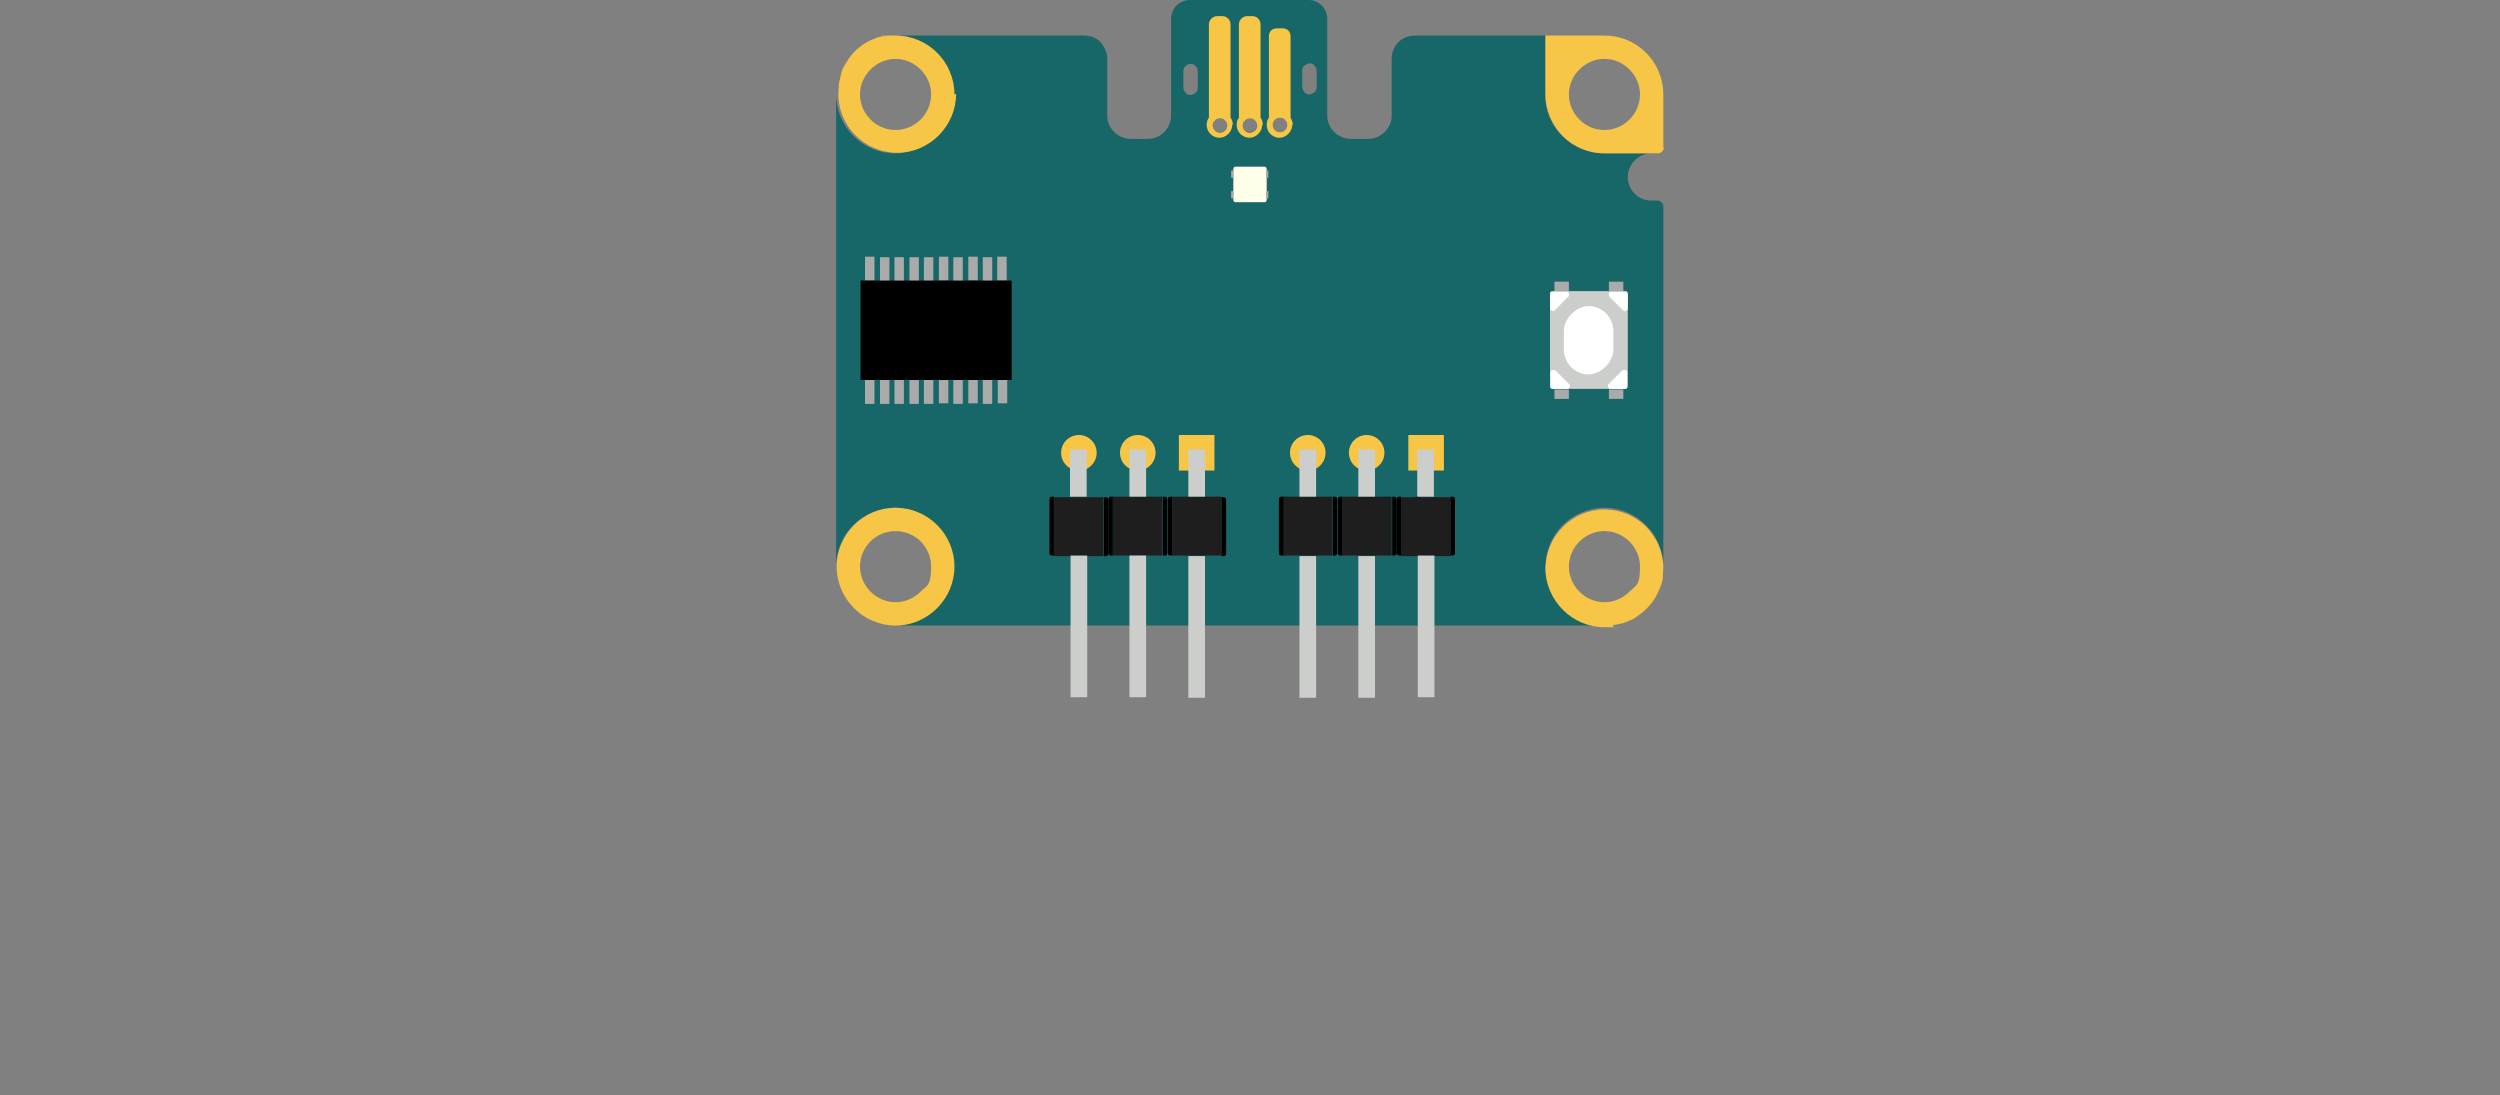
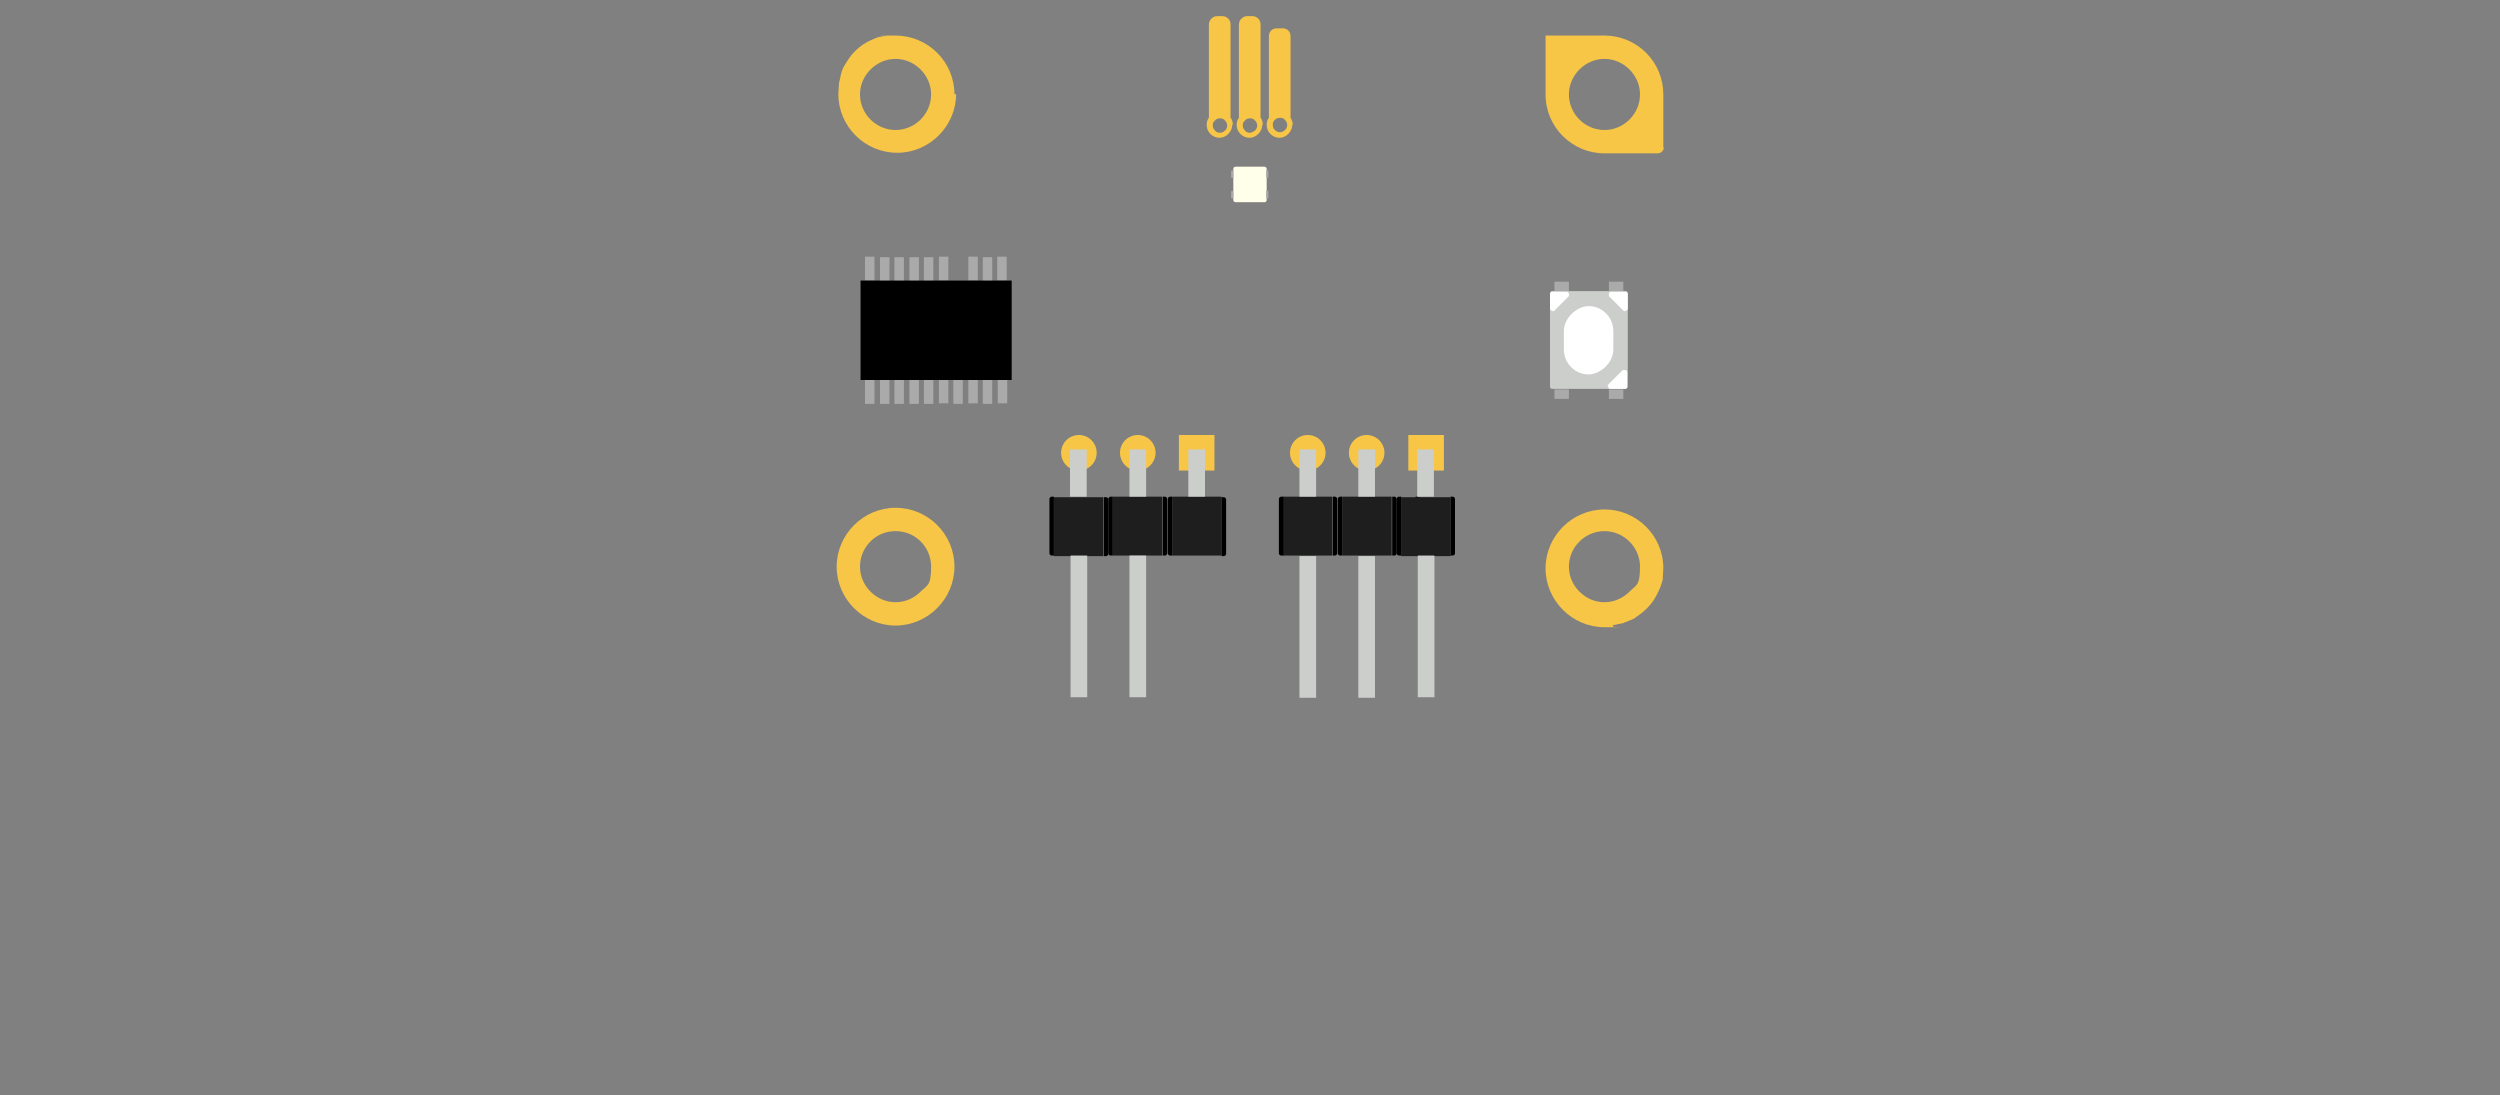
<svg xmlns="http://www.w3.org/2000/svg" version="1.1" viewBox="0 0 450 197.1">
  <rect x="0" y="0" width="450" height="197.1" fill="#808080" stroke="none" />
  <defs>
    <style>
      .cls-1 {
        fill: #cccecc;
      }

      .cls-2, .cls-3 {
        fill-rule: evenodd;
      }

      .cls-2, .cls-4 {
        fill: #f7c647;
      }

      .cls-5 {
        fill: #1e1e1e;
      }

      .cls-6 {
        fill: #aaa;
      }

      .cls-7 {
        fill: #fff;
      }

      .cls-3 {
        fill: #176668;
      }

      .cls-8 {
        fill: #ffffea;
      }
    </style>
  </defs>
  <g>
    <g id="Ebene_1">
      <g id="Servo">
        <g id="JacDac_EC30">
-           <path class="cls-3" d="M278.2,102c0-5.9,4.8-10.6,10.6-10.6s10.6,4.8,10.6,10.6V37.2c0-.6-.5-1.1-1.1-1.1h-1.1c-2.3,0-4.2-1.9-4.2-4.2s1.9-4.3,4.2-4.3h-8.5c-5.9,0-10.6-4.8-10.6-10.6V6.4h-23.4c-1.1,0-2.2.4-3,1.2-.8.8-1.2,1.9-1.2,3v10.2c0,2.3-1.9,4.2-4.3,4.2h-3c-2.4,0-4.3-1.9-4.3-4.2V3.4c0-1.9-1.5-3.4-3.4-3.4h-21.3c-1.9,0-3.4,1.5-3.4,3.4v17.4c0,2.3-1.9,4.2-4.2,4.2h-3c-2.4,0-4.3-1.9-4.3-4.2v-10.2c0-1.1-.5-2.2-1.2-3s-1.9-1.2-3-1.2h-34c5.9,0,10.6,4.8,10.6,10.6s-4.8,10.6-10.6,10.6-10.6-4.8-10.6-10.6v85c0-5.9,4.8-10.6,10.6-10.6s10.6,4.8,10.6,10.6-4.8,10.6-10.6,10.6h127.6c-5.9,0-10.6-4.8-10.6-10.6ZM218.7,23.5c-.3-.3-.4-.6-.4-.9s0-.5.2-.7c0,0,.1-.1.2-.2.2-.3.6-.4.9-.4s.7.1.9.4c0,0,.1.1.2.2.1.2.2.5.2.7s-.1.7-.4.9c-.3.3-.6.4-.9.4s-.7-.1-.9-.4ZM231.5,21.8c.1.2.2.5.2.7s-.1.7-.4.9c-.3.3-.6.4-.9.4-.7,0-1.3-.6-1.3-1.3s0-.5.2-.7c.2-.4.7-.6,1.1-.6s.7.1.9.4.1.1.2.2ZM225.9,21.6c0,0,.1.1.2.2.1.2.2.5.2.7s-.1.7-.4.9-.6.4-.9.4-.7-.1-.9-.4c-.3-.3-.4-.6-.4-.9s0-.5.2-.7c0,0,.1-.1.2-.2.2-.3.6-.4.9-.4s.7.1.9.4ZM236.6,11.8c.2.2.4.6.4.9v3c0,.4-.1.7-.4.9-.3.2-.6.4-.9.4s-.7-.1-.9-.4c-.2-.3-.4-.6-.4-.9v-3c0-.3.1-.7.4-.9s.6-.4.9-.4.7.1.9.4ZM213.4,16.7c-.2-.3-.4-.6-.4-.9v-3c0-.3.1-.7.4-.9.3-.3.6-.4.9-.4s.7.1.9.4c.3.2.4.6.4.9v3c0,.4-.1.7-.4.9-.2.2-.6.4-.9.4s-.7-.1-.9-.4Z" />
          <path class="cls-2" d="M299.4,26.6v-9.6c0-2.8-1.1-5.5-3.1-7.5-2-2-4.7-3.1-7.5-3.1h-10.6v10.6c0,5.9,4.8,10.6,10.6,10.6h9.6c.6,0,1.1-.5,1.1-1.1ZM282.4,17c0-1.7.7-3.3,1.9-4.5,1.2-1.2,2.8-1.9,4.5-1.9s3.3.7,4.5,1.9,1.9,2.8,1.9,4.5c0,3.5-2.9,6.4-6.4,6.4s-6.4-2.9-6.4-6.4Z" />
          <path class="cls-4" d="M171.8,17c0-5.9-4.8-10.6-10.6-10.6s-1.1,0-1.6.1c-.1,0-.3,0-.4,0-.2,0-.4,0-.5.1-.2,0-.4,0-.5.1-.1,0-.3,0-.4.1-.5.2-1,.4-1.4.6-1.6.8-3,2.1-3.9,3.6-.2.3-.3.5-.5.8-.3.5-.5,1-.6,1.5,0,.1-.1.2-.1.4,0,.2-.1.3-.1.5-.1.4-.2.7-.2,1.1,0,.5-.1,1-.1,1.6,0,5.9,4.8,10.6,10.6,10.6s10.6-4.8,10.6-10.6ZM154.8,17c0-1.7.7-3.3,1.9-4.5,1.2-1.2,2.8-1.9,4.5-1.9s3.3.7,4.5,1.9,1.9,2.8,1.9,4.5c0,3.5-2.9,6.4-6.4,6.4s-6.4-2.9-6.4-6.4Z" />
          <path class="cls-4" d="M171.8,102c0-5.9-4.8-10.6-10.6-10.6s-10.6,4.8-10.6,10.6,4.8,10.6,10.6,10.6,10.6-4.8,10.6-10.6ZM156.7,106.5c-1.2-1.2-1.9-2.8-1.9-4.5,0-3.5,2.8-6.4,6.4-6.4s6.4,2.9,6.4,6.4-.7,3.3-1.9,4.5c-1.2,1.2-2.8,1.9-4.5,1.9s-3.3-.7-4.5-1.9Z" />
          <path class="cls-4" d="M290.3,112.5c.4,0,.8-.1,1.1-.2.2,0,.3,0,.5-.1.1,0,.3,0,.4-.1.5-.2,1-.4,1.5-.6.3-.1.5-.3.8-.5,1.5-1,2.8-2.3,3.6-3.9.3-.6.6-1.2.8-1.8,0,0,0,0,0,0,.1-.3.2-.7.3-1,0-.1,0-.3,0-.4,0-.5.1-1.1.1-1.6,0-5.9-4.8-10.6-10.6-10.6s-10.6,4.8-10.6,10.6,4.8,10.6,10.6,10.6,1,0,1.6-.1ZM284.3,106.5c-1.2-1.2-1.9-2.8-1.9-4.5,0-3.5,2.9-6.4,6.4-6.4s6.4,2.9,6.4,6.4-.7,3.3-1.9,4.5c-1.2,1.2-2.8,1.9-4.5,1.9s-3.3-.7-4.5-1.9Z" />
          <path class="cls-2" d="M221.9,22.5c0-.5-.1-1-.4-1.3V4.4c0-.8-.6-1.5-1.5-1.5h-.9c-.8,0-1.5.7-1.5,1.5v16.8c-.3.4-.4.8-.4,1.3,0,1.3,1.1,2.3,2.3,2.3s2.3-1.1,2.3-2.3ZM218.7,23.5c-.3-.3-.4-.6-.4-.9s0-.5.2-.7c0,0,.1-.1.2-.2.2-.3.6-.4.9-.4s.7.1.9.4c0,0,.1.1.2.2.1.2.2.5.2.7s-.1.7-.4.9c-.3.3-.6.4-.9.4s-.7-.1-.9-.4Z" />
          <path class="cls-2" d="M227.3,22.5c0-.5-.1-1-.4-1.3V4.4c0-.8-.6-1.5-1.5-1.5h-.9c-.8,0-1.5.7-1.5,1.5v16.8c-.3.4-.4.8-.4,1.3,0,1.3,1.1,2.3,2.3,2.3s2.3-1.1,2.3-2.3ZM224.1,23.5c-.3-.3-.4-.6-.4-.9s0-.5.2-.7c0,0,.1-.1.2-.2.2-.3.6-.4.9-.4s.7.1.9.4c0,0,.1.1.2.2.1.2.2.5.2.7s-.1.7-.4.9-.6.4-.9.4-.7-.1-.9-.4Z" />
          <path class="cls-2" d="M232.7,22.5c0-.5-.2-1-.4-1.3V6.5c0-.8-.6-1.4-1.4-1.4h-1.1c-.8,0-1.4.6-1.4,1.4v14.7c-.3.4-.4.8-.4,1.3,0,1.3,1.1,2.3,2.3,2.3s2.3-1.1,2.3-2.3ZM229.1,22.5c0-.3,0-.5.2-.7.2-.4.7-.6,1.1-.6s.7.1.9.4.1.1.2.2c.1.2.2.5.2.7s-.1.7-.4.9c-.3.3-.6.4-.9.4-.7,0-1.3-.6-1.3-1.3Z" />
        </g>
        <g>
          <rect class="cls-6" x="178.2" y="69.6" width="4.3" height="1.7" transform="translate(250.9 -109.9) rotate(90)" />
          <rect class="cls-6" x="175.6" y="69.6" width="4.3" height="1.7" transform="translate(248.2 -107.2) rotate(90)" />
          <rect class="cls-6" x="172.9" y="69.6" width="4.3" height="1.7" transform="translate(245.6 -104.6) rotate(90)" />
          <rect class="cls-6" x="170.3" y="69.6" width="4.3" height="1.7" transform="translate(242.9 -101.9) rotate(90)" />
          <rect class="cls-6" x="167.6" y="69.6" width="4.3" height="1.7" transform="translate(240.3 -99.3) rotate(90)" />
          <rect class="cls-6" x="165" y="69.6" width="4.3" height="1.7" transform="translate(237.6 -96.6) rotate(90)" />
          <rect class="cls-6" x="162.4" y="69.6" width="4.3" height="1.7" transform="translate(235 -94) rotate(90)" />
          <rect class="cls-6" x="159.7" y="69.6" width="4.3" height="1.7" transform="translate(232.3 -91.3) rotate(90)" />
          <rect class="cls-6" x="157.1" y="69.6" width="4.3" height="1.7" transform="translate(229.7 -88.7) rotate(90)" />
          <rect class="cls-6" x="154.4" y="69.6" width="4.3" height="1.7" transform="translate(227 -86) rotate(90)" />
          <rect class="cls-6" x="178.2" y="47.5" width="4.3" height="1.7" transform="translate(228.7 -132) rotate(90)" />
          <rect class="cls-6" x="175.6" y="47.5" width="4.3" height="1.7" transform="translate(226.1 -129.3) rotate(90)" />
          <rect class="cls-6" x="172.9" y="47.5" width="4.3" height="1.7" transform="translate(223.5 -126.7) rotate(90)" />
-           <rect class="cls-6" x="170.3" y="47.5" width="4.3" height="1.7" transform="translate(220.8 -124) rotate(90)" />
          <rect class="cls-6" x="167.6" y="47.5" width="4.3" height="1.7" transform="translate(218.2 -121.4) rotate(90)" />
          <rect class="cls-6" x="165" y="47.5" width="4.3" height="1.7" transform="translate(215.5 -118.7) rotate(90)" />
          <rect class="cls-6" x="162.4" y="47.5" width="4.3" height="1.7" transform="translate(212.9 -116.1) rotate(90)" />
          <rect class="cls-6" x="159.7" y="47.5" width="4.3" height="1.7" transform="translate(210.2 -113.4) rotate(90)" />
          <rect class="cls-6" x="157.1" y="47.5" width="4.3" height="1.7" transform="translate(207.6 -110.8) rotate(90)" />
          <rect class="cls-6" x="154.4" y="47.5" width="4.3" height="1.7" transform="translate(204.9 -108.2) rotate(90)" />
          <rect x="154.8" y="50.5" width="27.2" height="17.9" transform="translate(336.9 118.9) rotate(180)" />
        </g>
        <g>
          <rect class="cls-1" x="277.2" y="54.2" width="17.6" height="14" rx=".4" ry=".4" transform="translate(347.2 -224.8) rotate(90)" />
          <rect class="cls-7" x="279.9" y="56.8" width="12.3" height="8.9" rx="4.5" ry="4.5" transform="translate(347.2 -224.8) rotate(90)" />
-           <path class="cls-7" d="M282,70h-2.5c-.2,0-.4-.2-.4-.4v-2.6c0-.2.1-.3.3-.4.2,0,.3,0,.5,0l2.6,2.6c.1.1.2.3,0,.5,0,.2-.2.3-.4.3Z" />
          <path class="cls-7" d="M279,55.4v-2.5c0-.2.2-.4.4-.4h2.6c.2,0,.3.1.4.3,0,.2,0,.3,0,.5l-2.6,2.6c-.1.1-.3.2-.5,0-.2,0-.3-.2-.3-.4Z" />
          <path class="cls-7" d="M290,70h2.5c.2,0,.4-.2.4-.4v-2.6c0-.2-.1-.3-.3-.4-.2,0-.3,0-.5,0l-2.6,2.6c-.1.1-.2.3,0,.5,0,.2.2.3.4.3Z" />
          <path class="cls-7" d="M293,55.4v-2.5c0-.2-.2-.4-.4-.4h-2.6c-.2,0-.3.1-.4.3,0,.2,0,.3,0,.5l2.6,2.6c.1.1.3.2.5,0,.2,0,.3-.2.3-.4Z" />
          <rect class="cls-6" x="290.1" y="69.6" width="1.7" height="2.6" transform="translate(361.8 -220) rotate(90)" />
          <rect class="cls-6" x="280.3" y="69.6" width="1.7" height="2.6" transform="translate(352 -210.2) rotate(90)" />
          <rect class="cls-6" x="290.1" y="50.3" width="1.7" height="2.6" transform="translate(342.5 -239.4) rotate(90)" />
          <rect class="cls-6" x="280.3" y="50.3" width="1.7" height="2.6" transform="translate(332.7 -229.6) rotate(90)" />
        </g>
        <g>
          <rect class="cls-8" x="222" y="30" width="6" height="6.4" rx=".4" ry=".4" />
          <rect class="cls-6" x="227.5" y="31.2" width="1.3" height=".4" transform="translate(259.5 -196.8) rotate(90)" />
          <rect class="cls-6" x="227.5" y="34.9" width="1.3" height=".4" transform="translate(263.2 -193.1) rotate(90)" />
          <rect class="cls-6" x="221.2" y="31.2" width="1.3" height=".4" transform="translate(253.2 -190.5) rotate(90)" />
          <rect class="cls-6" x="221.2" y="34.9" width="1.3" height=".4" transform="translate(256.9 -186.8) rotate(90)" />
        </g>
        <path d="M250.2,94.3h9.8c.2,0,.4.2.4.4v.4h-10.6v-.4c0-.2.2-.4.4-.4Z" transform="translate(349.9 -160.4) rotate(90)" />
        <g>
          <g>
            <rect class="cls-5" x="251.4" y="90.3" width="10.6" height="8.9" transform="translate(351.4 -161.9) rotate(90)" />
            <path d="M246.5,94.3h10.6v.4c0,.2-.2.4-.4.4h-9.8c-.2,0-.4-.2-.4-.4v-.4h0Z" transform="translate(346.5 -157.1) rotate(90)" />
            <rect class="cls-5" x="240.7" y="90.3" width="10.6" height="8.9" transform="translate(340.8 -151.3) rotate(90)" />
            <path d="M246,94.3h9.8c.2,0,.4.2.4.4v.4h-10.6v-.4c0-.2.2-.4.4-.4Z" transform="translate(345.7 -156.2) rotate(90)" />
            <path d="M235.8,94.3h10.6v.4c0,.2-.2.4-.4.4h-9.8c-.2,0-.4-.2-.4-.4v-.4h0Z" transform="translate(335.9 -146.4) rotate(90)" />
            <rect class="cls-5" x="230.1" y="90.3" width="10.6" height="8.9" transform="translate(330.1 -140.7) rotate(90)" />
            <path d="M235.4,94.3h9.8c.2,0,.4.2.4.4v.4h-10.6v-.4c0-.2.2-.4.4-.4Z" transform="translate(335 -145.6) rotate(90)" />
            <path d="M225.2,94.3h10.6v.4c0,.2-.2.4-.4.4h-9.8c-.2,0-.4-.2-.4-.4v-.4h0Z" transform="translate(325.3 -135.8) rotate(90)" />
            <path d="M256.3,94.3h10.6v.4c0,.2-.2.4-.4.4h-9.8c-.2,0-.4-.2-.4-.4v-.4h0Z" transform="translate(166.8 356.3) rotate(-90)" />
            <rect class="cls-1" x="243.9" y="111.3" width="25.5" height="3" transform="translate(369.5 -143.9) rotate(90)" />
            <rect class="cls-1" x="233.3" y="111.3" width="25.5" height="3" transform="translate(358.8 -133.2) rotate(90)" />
            <rect class="cls-1" x="222.7" y="111.3" width="25.5" height="3" transform="translate(348.2 -122.6) rotate(90)" />
            <rect class="cls-4" x="253.5" y="78.3" width="6.4" height="6.4" transform="translate(338.2 -175.2) rotate(90)" />
            <rect class="cls-1" x="252.4" y="83.7" width="8.5" height="3" transform="translate(341.8 -171.5) rotate(90)" />
            <circle class="cls-4" cx="246" cy="81.5" r="3.2" />
            <circle class="cls-4" cx="235.4" cy="81.5" r="3.2" />
            <rect class="cls-1" x="241.8" y="83.7" width="8.5" height="3" transform="translate(331.2 -160.9) rotate(90)" />
            <rect class="cls-1" x="231.2" y="83.7" width="8.5" height="3" transform="translate(320.6 -150.3) rotate(90)" />
          </g>
          <g>
            <rect class="cls-5" x="210.1" y="90.3" width="10.6" height="8.9" transform="translate(310.2 -120.7) rotate(90)" />
            <path d="M205.2,94.3h10.6v.4c0,.2-.2.4-.4.4h-9.8c-.2,0-.4-.2-.4-.4v-.4h0Z" transform="translate(305.3 -115.8) rotate(90)" />
            <rect class="cls-5" x="199.5" y="90.3" width="10.6" height="8.9" transform="translate(299.5 -110.1) rotate(90)" />
            <path d="M204.8,94.3h9.8c.2,0,.4.2.4.4v.4h-10.6v-.4c0-.2.2-.4.4-.4Z" transform="translate(304.4 -115) rotate(90)" />
            <path d="M194.6,94.3h10.6v.4c0,.2-.2.4-.4.4h-9.8c-.2,0-.4-.2-.4-.4v-.4h0Z" transform="translate(294.6 -105.2) rotate(90)" />
            <rect class="cls-5" x="188.9" y="90.3" width="10.6" height="8.9" transform="translate(288.9 -99.4) rotate(90)" />
            <path d="M194.2,94.3h9.8c.2,0,.4.2.4.4v.4h-10.6v-.4c0-.2.2-.4.4-.4Z" transform="translate(293.8 -104.3) rotate(90)" />
            <path d="M184,94.3h10.6v.4c0,.2-.2.4-.4.4h-9.8c-.2,0-.4-.2-.4-.4v-.4h0Z" transform="translate(284 -94.6) rotate(90)" />
            <path d="M215,94.3h10.6v.4c0,.2-.2.4-.4.4h-9.8c-.2,0-.4-.2-.4-.4v-.4h0Z" transform="translate(125.6 315.1) rotate(-90)" />
-             <rect class="cls-1" x="202.7" y="111.3" width="25.5" height="3" transform="translate(328.2 -102.6) rotate(90)" />
            <rect class="cls-1" x="192" y="111.3" width="25.5" height="3" transform="translate(317.6 -92) rotate(90)" />
            <rect class="cls-1" x="181.4" y="111.3" width="25.5" height="3" transform="translate(307 -81.4) rotate(90)" />
            <rect class="cls-4" x="212.2" y="78.3" width="6.4" height="6.4" transform="translate(296.9 -133.9) rotate(90)" />
            <rect class="cls-1" x="211.2" y="83.7" width="8.5" height="3" transform="translate(300.6 -130.3) rotate(90)" />
            <circle class="cls-4" cx="204.8" cy="81.5" r="3.2" />
            <circle class="cls-4" cx="194.2" cy="81.5" r="3.2" />
            <rect class="cls-1" x="200.5" y="83.7" width="8.5" height="3" transform="translate(290 -119.6) rotate(90)" />
            <rect class="cls-1" x="189.9" y="83.7" width="8.5" height="3" transform="translate(279.3 -109) rotate(90)" />
          </g>
        </g>
      </g>
    </g>
  </g>
</svg>